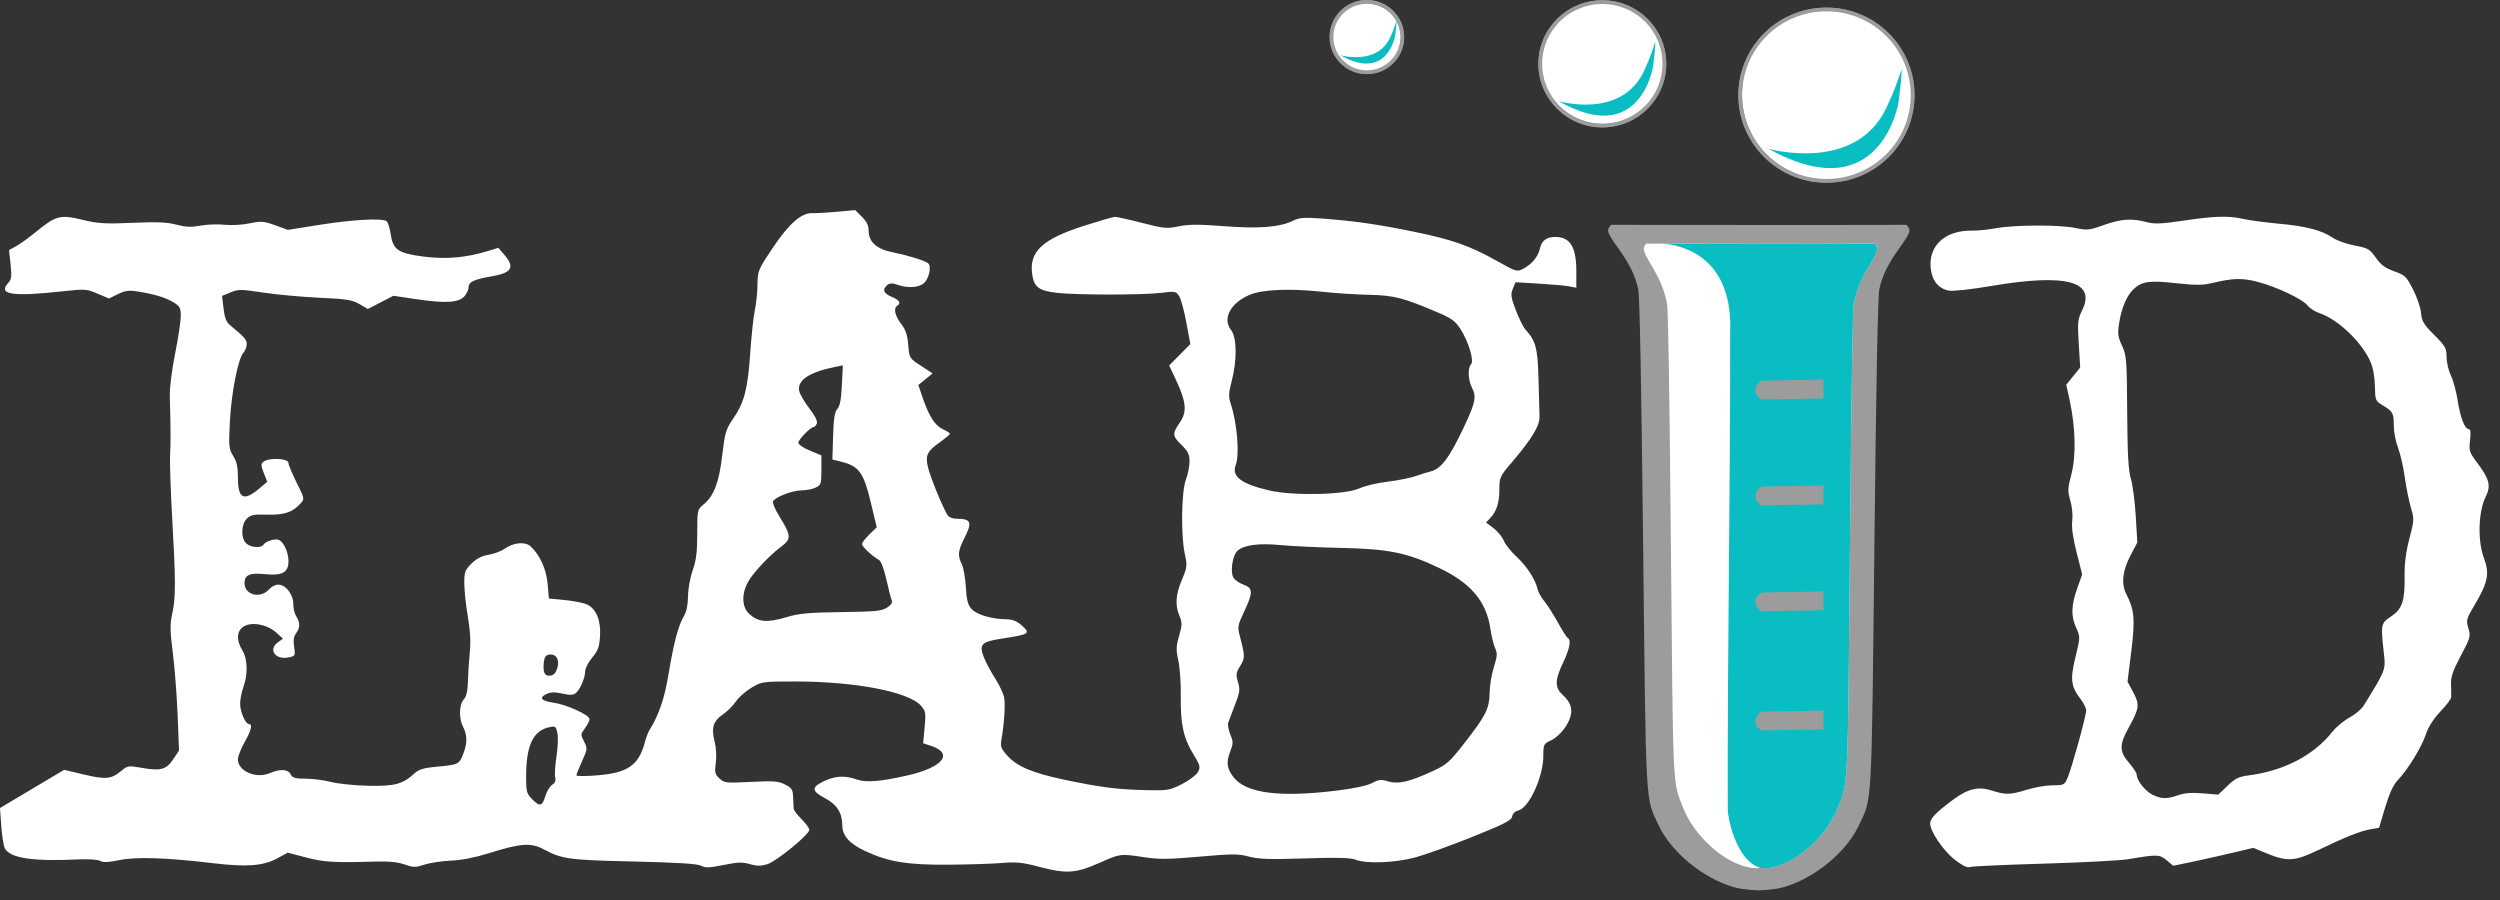
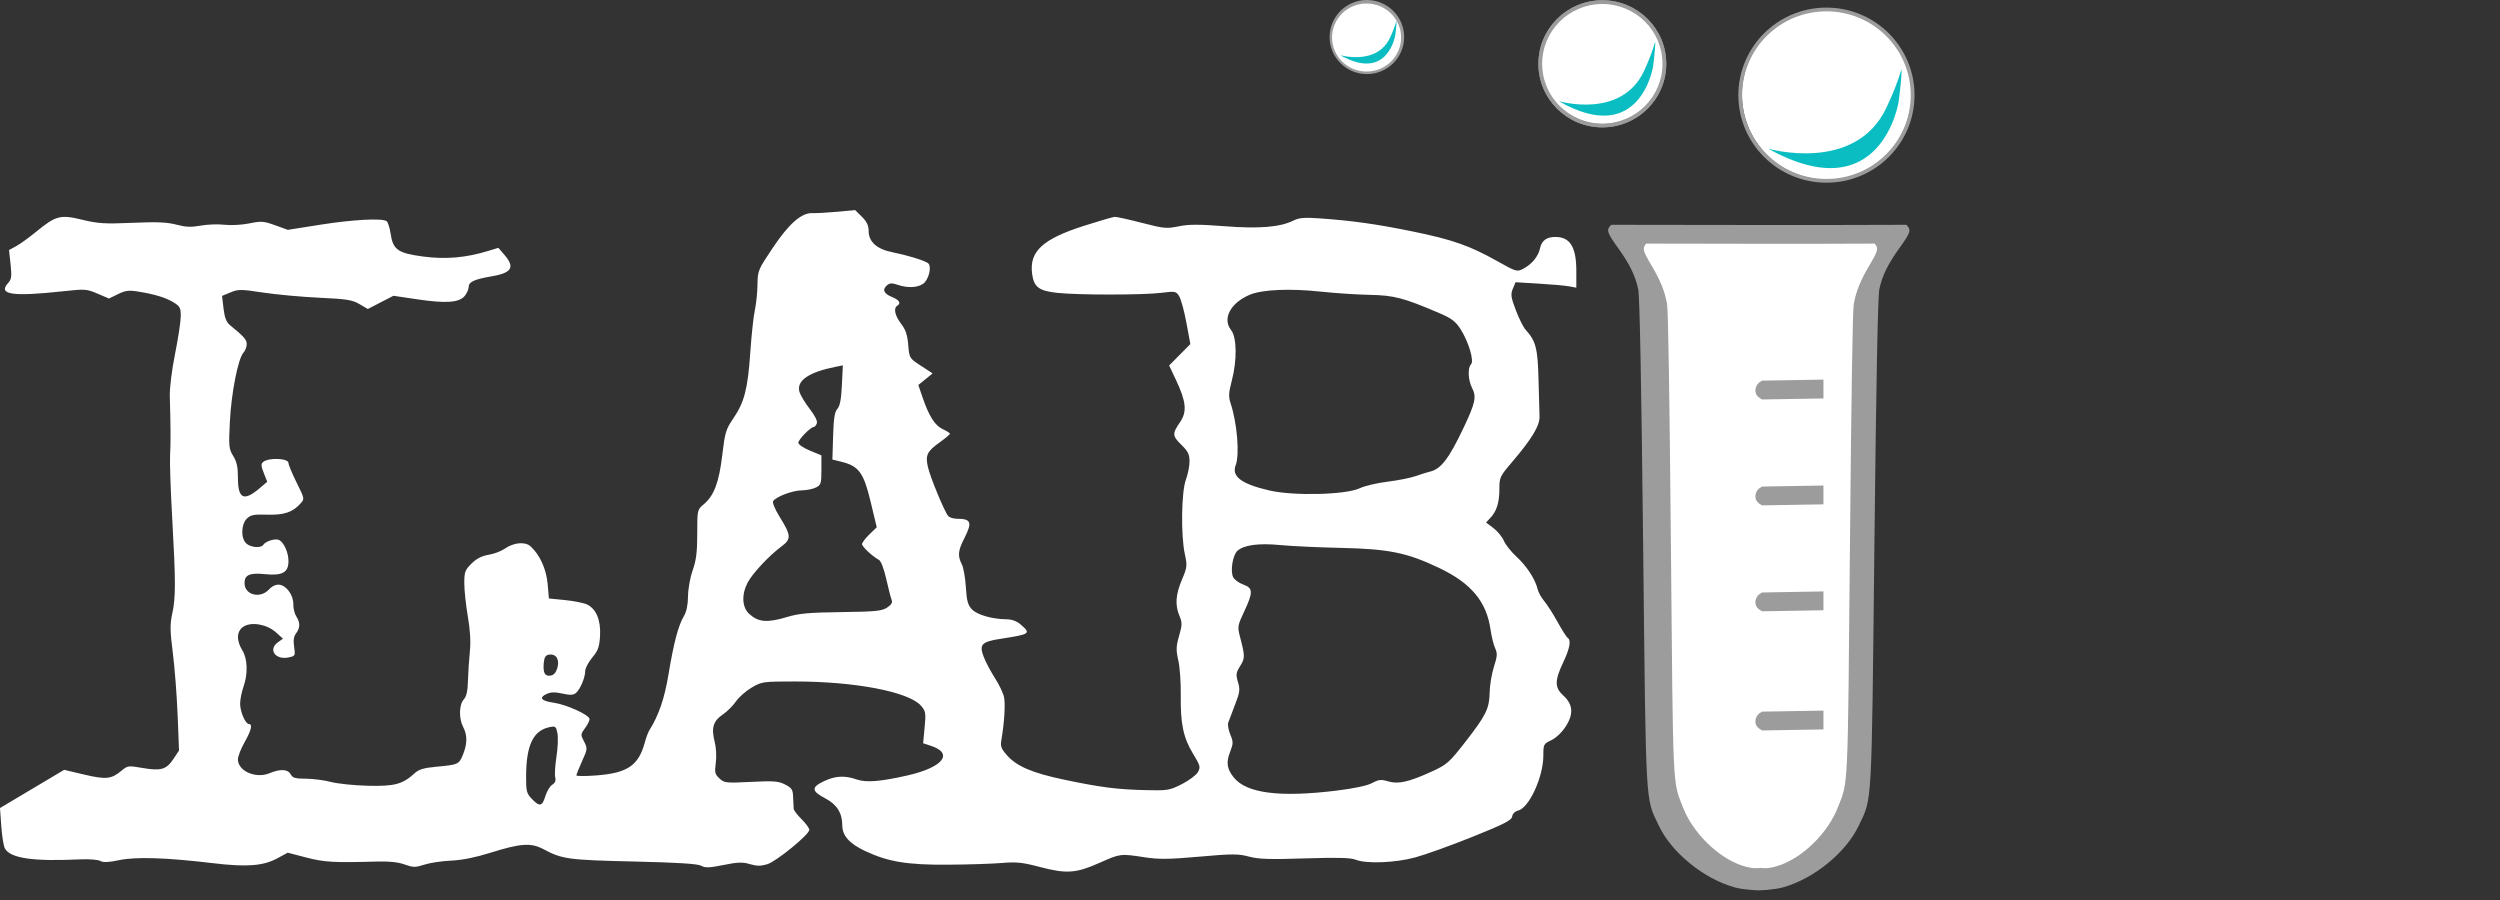
<svg xmlns="http://www.w3.org/2000/svg" width="100" height="36" viewBox="0 0 100 36" fill="none">
  <rect x="0" y="0" width="100" height="36" fill="#333333" stroke="none" />
  <g clip-path="url(#clip0_191_5654)">
    <path d="M41.603 34.681C40.895 34.494 40.661 34.469 40.065 34.52C39.678 34.552 38.709 34.583 37.911 34.588C36.285 34.599 35.523 34.472 34.604 34.04C33.972 33.743 33.691 33.425 33.691 33.006C33.691 32.52 33.473 32.176 33.011 31.934C32.46 31.646 32.445 31.495 32.944 31.254C33.405 31.032 33.789 31.01 34.274 31.18C34.646 31.31 35.23 31.263 36.314 31.014C37.727 30.689 38.159 30.135 37.235 29.832L36.925 29.73L36.985 29.097C37.04 28.514 37.028 28.445 36.84 28.229C36.355 27.672 34.21 27.259 31.802 27.259C30.517 27.259 30.472 27.266 30.067 27.503C29.837 27.637 29.554 27.886 29.438 28.057C29.32 28.228 29.083 28.464 28.91 28.581C28.529 28.838 28.445 29.12 28.585 29.663C28.647 29.904 28.666 30.254 28.632 30.511C28.58 30.898 28.597 30.97 28.779 31.139C28.974 31.319 29.039 31.326 30.041 31.276C30.96 31.23 31.139 31.244 31.406 31.382C31.675 31.521 31.715 31.584 31.725 31.891C31.731 32.083 31.741 32.291 31.747 32.352C31.753 32.414 31.896 32.602 32.065 32.77C32.234 32.938 32.373 33.129 32.373 33.193C32.373 33.381 31.049 34.463 30.685 34.571C30.431 34.647 30.266 34.645 29.995 34.565C29.702 34.477 29.516 34.484 28.944 34.599C28.372 34.715 28.213 34.721 28.047 34.629C27.905 34.551 27.109 34.501 25.34 34.46C22.736 34.4 22.484 34.366 21.752 33.974C21.24 33.7 20.835 33.727 19.583 34.12C19.011 34.3 18.473 34.406 18.044 34.425C17.682 34.44 17.201 34.512 16.977 34.585C16.61 34.703 16.53 34.702 16.186 34.579C15.932 34.487 15.565 34.447 15.099 34.461C13.342 34.511 12.978 34.49 12.249 34.3L11.509 34.107L11.094 34.332C10.525 34.64 9.868 34.689 8.506 34.526C6.662 34.304 5.426 34.265 4.759 34.407C4.336 34.496 4.13 34.505 4.011 34.437C3.92 34.386 3.555 34.358 3.188 34.375C1.313 34.464 0.407 34.33 0.194 33.934C0.144 33.84 0.079 33.439 0.051 33.042L0 32.321L1.283 31.557L2.566 30.794L3.358 30.981C4.232 31.188 4.454 31.166 4.846 30.839C5.104 30.623 5.129 30.62 5.689 30.717C6.435 30.846 6.653 30.784 6.933 30.364L7.161 30.021L7.105 28.596C7.073 27.813 6.987 26.697 6.913 26.116C6.8 25.229 6.796 24.976 6.891 24.543C7.031 23.903 7.031 23.257 6.887 20.706C6.824 19.601 6.787 18.48 6.803 18.216C6.831 17.755 6.828 17.079 6.792 15.856C6.782 15.528 6.871 14.81 7.003 14.152C7.128 13.528 7.231 12.849 7.231 12.644C7.232 12.317 7.196 12.25 6.946 12.097C6.63 11.903 6.195 11.771 5.522 11.662C5.156 11.602 5.015 11.62 4.719 11.765L4.359 11.941L3.902 11.746C3.468 11.56 3.399 11.555 2.547 11.648C0.478 11.874 -0.1 11.786 0.331 11.313C0.459 11.172 0.474 11.051 0.423 10.573L0.361 10.002L0.642 9.849C0.797 9.765 1.153 9.509 1.433 9.28C2.238 8.621 2.407 8.577 3.286 8.789C3.926 8.944 4.191 8.96 5.298 8.913C6.281 8.87 6.683 8.887 7.056 8.986C7.431 9.085 7.648 9.094 8.023 9.025C8.289 8.976 8.718 8.96 8.976 8.99C9.241 9.02 9.676 8.997 9.973 8.936C10.452 8.838 10.548 8.845 11.007 9.011L11.514 9.194L12.823 8.987C14.117 8.783 15.271 8.721 15.461 8.845C15.515 8.881 15.587 9.101 15.622 9.336C15.719 9.991 15.913 10.128 16.93 10.262C17.833 10.381 18.633 10.311 19.532 10.036L19.934 9.913L20.176 10.194C20.607 10.697 20.477 10.913 19.661 11.054C18.969 11.173 18.747 11.276 18.747 11.476C18.747 11.568 18.677 11.73 18.59 11.836C18.37 12.106 17.843 12.144 16.693 11.973L15.737 11.831L15.225 12.095L14.713 12.36L14.379 12.164C14.091 11.995 13.868 11.96 12.77 11.909C12.069 11.876 11.059 11.784 10.527 11.703C9.634 11.567 9.531 11.567 9.22 11.696L8.882 11.836L8.941 12.339C8.984 12.702 9.054 12.886 9.193 13C9.767 13.47 9.869 13.586 9.869 13.766C9.869 13.875 9.809 14.03 9.736 14.11C9.523 14.344 9.251 15.728 9.194 16.875C9.145 17.859 9.155 17.959 9.329 18.239C9.471 18.468 9.517 18.682 9.517 19.111C9.517 19.957 9.752 20.069 10.389 19.526L10.69 19.271L10.552 18.922C10.438 18.634 10.434 18.556 10.529 18.477C10.75 18.295 11.539 18.329 11.539 18.52C11.539 18.591 11.685 18.943 11.864 19.302C12.188 19.953 12.188 19.956 12.018 20.143C11.699 20.494 11.36 20.606 10.686 20.586C10.15 20.57 10.025 20.595 9.873 20.746C9.639 20.978 9.629 21.538 9.854 21.741C10.034 21.903 10.444 21.934 10.532 21.793C10.617 21.655 10.991 21.534 11.146 21.593C11.344 21.668 11.539 22.092 11.539 22.444C11.539 22.9 11.292 23.037 10.598 22.966C9.988 22.904 9.781 22.995 9.781 23.325C9.781 23.794 10.398 23.96 10.752 23.585C10.888 23.441 11.037 23.372 11.176 23.389C11.465 23.424 11.744 23.818 11.733 24.174C11.729 24.333 11.782 24.55 11.852 24.657C12.012 24.901 12.009 25.115 11.842 25.335C11.749 25.457 11.726 25.615 11.765 25.872C11.818 26.224 11.811 26.239 11.553 26.295C11.015 26.413 10.709 25.98 11.122 25.687L11.319 25.547L11.039 25.295C10.677 24.969 10.055 24.86 9.737 25.067C9.464 25.245 9.446 25.61 9.693 26.012C9.905 26.358 9.923 26.955 9.737 27.478C9.665 27.682 9.605 27.984 9.605 28.149C9.605 28.471 9.819 28.963 9.959 28.963C10.113 28.963 10.05 29.219 9.781 29.693C9.636 29.948 9.517 30.256 9.517 30.377C9.517 30.843 10.232 31.156 10.777 30.93C11.216 30.748 11.514 30.763 11.627 30.973C11.704 31.117 11.811 31.148 12.227 31.148C12.505 31.148 12.96 31.206 13.236 31.278C13.513 31.35 14.184 31.419 14.727 31.431C15.788 31.455 16.108 31.369 16.584 30.931C16.752 30.776 16.95 30.716 17.445 30.67C18.331 30.589 18.361 30.575 18.52 30.182C18.695 29.747 18.697 29.405 18.528 29.083C18.349 28.74 18.36 28.187 18.55 27.978C18.66 27.857 18.708 27.643 18.718 27.228C18.727 26.909 18.761 26.386 18.794 26.065C18.835 25.671 18.809 25.215 18.713 24.656C18.635 24.202 18.572 23.605 18.572 23.33C18.572 22.881 18.601 22.8 18.86 22.543C19.058 22.346 19.269 22.237 19.541 22.192C19.757 22.156 20.043 22.05 20.175 21.957C20.542 21.699 20.999 21.653 21.22 21.852C21.591 22.186 21.855 22.765 21.906 23.362L21.956 23.939L22.6 24.003C22.954 24.038 23.349 24.117 23.479 24.178C23.847 24.351 24.037 24.807 24.002 25.431C23.976 25.877 23.926 26.018 23.689 26.303C23.534 26.491 23.407 26.735 23.407 26.845C23.407 27.108 23.206 27.579 23.035 27.721C22.931 27.806 22.803 27.811 22.497 27.743C22.205 27.678 22.032 27.681 21.869 27.756C21.542 27.904 21.645 28.037 22.139 28.107C22.662 28.18 23.582 28.6 23.582 28.765C23.582 28.83 23.5 28.994 23.398 29.13C23.222 29.367 23.221 29.39 23.362 29.661C23.505 29.935 23.502 29.961 23.282 30.448C23.157 30.725 23.055 30.98 23.055 31.015C23.055 31.05 23.421 31.05 23.868 31.016C25.101 30.92 25.542 30.619 25.79 29.706C25.842 29.514 25.921 29.297 25.966 29.225C26.354 28.605 26.579 27.948 26.744 26.953C26.952 25.7 27.135 25.012 27.359 24.638C27.461 24.468 27.518 24.192 27.521 23.851C27.523 23.557 27.605 23.101 27.708 22.811C27.849 22.41 27.89 22.082 27.89 21.342C27.89 20.396 27.892 20.387 28.147 20.174C28.562 19.827 28.76 19.302 28.89 18.207C28.997 17.3 29.037 17.169 29.327 16.745C29.774 16.092 29.911 15.562 30.011 14.109C30.058 13.412 30.141 12.645 30.194 12.405C30.247 12.164 30.295 11.708 30.299 11.391C30.307 10.83 30.323 10.79 30.901 9.928C31.559 8.944 32.059 8.506 32.498 8.525C32.647 8.531 33.093 8.507 33.488 8.471L34.208 8.405L34.477 8.672C34.673 8.867 34.746 9.022 34.746 9.24C34.746 9.674 35.076 9.968 35.699 10.09C36.258 10.2 36.926 10.402 37.11 10.518C37.286 10.629 37.16 11.187 36.921 11.354C36.695 11.511 36.29 11.526 35.901 11.391C35.689 11.318 35.59 11.32 35.492 11.401C35.28 11.576 35.342 11.739 35.669 11.875C35.977 12.002 36.055 12.128 35.889 12.23C35.732 12.327 35.796 12.628 36.043 12.95C36.226 13.188 36.296 13.394 36.329 13.796C36.373 14.326 36.374 14.328 36.839 14.632L37.304 14.936L37.019 15.168L36.733 15.4L36.904 15.901C37.161 16.652 37.397 17.021 37.712 17.167C37.868 17.239 37.996 17.321 37.997 17.349C37.998 17.377 37.821 17.526 37.604 17.682C37.082 18.054 37.009 18.203 37.116 18.678C37.209 19.09 37.772 20.452 37.926 20.637C37.978 20.699 38.131 20.75 38.266 20.75C38.848 20.75 38.901 20.887 38.57 21.536C38.32 22.027 38.3 22.232 38.471 22.567C38.538 22.697 38.611 23.109 38.634 23.483C38.668 24.033 38.714 24.202 38.876 24.373C39.084 24.593 39.689 24.767 40.267 24.772C40.483 24.774 40.673 24.846 40.834 24.986C41.246 25.346 41.213 25.369 40.026 25.552C39.263 25.669 39.158 25.78 39.348 26.274C39.428 26.483 39.632 26.867 39.8 27.127C39.969 27.388 40.133 27.735 40.164 27.899C40.218 28.187 40.171 28.933 40.057 29.583C40.01 29.852 40.042 29.942 40.281 30.213C40.67 30.654 41.292 30.919 42.57 31.188C44.013 31.492 44.681 31.578 45.815 31.605C46.708 31.627 46.779 31.615 47.275 31.365C47.561 31.22 47.85 31.003 47.916 30.884C48.027 30.685 48.012 30.625 47.725 30.155C47.333 29.511 47.214 28.944 47.231 27.807C47.238 27.314 47.194 26.689 47.133 26.419C47.038 26 47.042 25.857 47.164 25.433C47.289 24.997 47.291 24.902 47.179 24.638C46.996 24.201 47.024 23.785 47.278 23.185C47.488 22.689 47.495 22.625 47.393 22.161C47.231 21.426 47.256 19.66 47.435 19.188C47.515 18.977 47.581 18.649 47.581 18.458C47.581 18.173 47.522 18.054 47.255 17.792C46.889 17.434 46.884 17.348 47.204 16.883C47.486 16.472 47.448 16.067 47.046 15.213L46.766 14.619L47.19 14.191L47.614 13.763L47.456 12.909C47.369 12.44 47.239 11.962 47.166 11.847C47.04 11.649 47.008 11.643 46.451 11.713C45.735 11.804 43.095 11.804 42.286 11.714C41.552 11.633 41.356 11.483 41.285 10.954C41.165 10.059 41.701 9.563 43.361 9.032C43.966 8.839 44.52 8.678 44.592 8.674C44.664 8.671 45.152 8.779 45.675 8.914C46.556 9.142 46.666 9.152 47.149 9.053C47.555 8.97 47.956 8.969 48.966 9.048C50.362 9.157 51.204 9.088 51.736 8.823C51.961 8.71 52.175 8.692 52.767 8.734C54.098 8.827 55.069 8.964 56.513 9.26C58.103 9.585 58.795 9.829 59.906 10.454C60.637 10.865 60.682 10.879 60.917 10.757C61.271 10.574 61.53 10.263 61.599 9.936C61.666 9.623 61.862 9.478 62.217 9.478C62.804 9.478 63.053 9.882 63.053 10.838V11.507L62.767 11.454C62.609 11.424 62.063 11.375 61.551 11.345L60.622 11.289L60.514 11.549C60.42 11.775 60.435 11.886 60.634 12.411C60.759 12.742 60.935 13.092 61.024 13.19C61.431 13.634 61.51 13.933 61.54 15.157C61.555 15.806 61.574 16.481 61.581 16.656C61.596 17.022 61.275 17.555 60.47 18.497C59.999 19.048 59.975 19.1 59.975 19.558C59.975 20.102 59.868 20.446 59.615 20.715L59.442 20.899L59.74 21.125C59.903 21.249 60.09 21.477 60.154 21.631C60.219 21.785 60.445 22.07 60.657 22.265C61.065 22.638 61.413 23.172 61.503 23.561C61.533 23.689 61.653 23.906 61.768 24.042C61.883 24.179 62.124 24.555 62.303 24.879C62.482 25.203 62.665 25.49 62.709 25.517C62.854 25.606 62.792 25.942 62.525 26.503C62.184 27.22 62.184 27.505 62.528 27.817C62.921 28.174 62.952 28.558 62.63 29.057C62.478 29.293 62.242 29.518 62.053 29.607C61.745 29.753 61.734 29.774 61.734 30.221C61.734 31.073 61.167 32.312 60.727 32.422C60.599 32.454 60.502 32.549 60.486 32.66C60.464 32.812 60.176 32.959 58.901 33.472C58.045 33.816 57.016 34.187 56.616 34.295C55.8 34.516 54.647 34.559 54.218 34.386C54.023 34.308 53.49 34.295 52.196 34.336C50.781 34.382 50.344 34.367 49.956 34.263C49.529 34.149 49.301 34.149 47.978 34.266C46.749 34.374 46.356 34.379 45.779 34.29C44.809 34.143 44.815 34.142 43.978 34.515C43.043 34.932 42.658 34.959 41.603 34.681ZM21.814 31.845C21.873 31.652 21.996 31.447 22.089 31.389C22.204 31.318 22.242 31.224 22.209 31.092C22.182 30.986 22.204 30.617 22.258 30.272C22.312 29.926 22.33 29.507 22.299 29.339C22.245 29.058 22.221 29.037 21.989 29.084C21.329 29.215 21.047 29.803 21.044 31.06C21.042 31.651 21.065 31.74 21.274 31.956C21.587 32.281 21.689 32.259 21.814 31.845ZM53.467 31.624C54.159 31.539 54.686 31.427 54.883 31.322C55.151 31.179 55.244 31.169 55.526 31.255C55.928 31.377 56.364 31.278 57.291 30.852C57.875 30.584 57.975 30.495 58.597 29.697C59.446 28.607 59.573 28.351 59.586 27.696C59.591 27.408 59.669 26.947 59.757 26.672C59.893 26.249 59.901 26.135 59.806 25.929C59.744 25.796 59.661 25.459 59.621 25.181C59.46 24.062 58.85 23.331 57.568 22.719C56.285 22.107 55.55 21.957 53.646 21.916C52.752 21.897 51.659 21.846 51.218 21.803C50.355 21.718 49.758 21.798 49.498 22.032C49.305 22.205 49.203 22.856 49.33 23.093C49.383 23.192 49.565 23.322 49.734 23.383C50.125 23.523 50.13 23.689 49.766 24.463C49.505 25.017 49.496 25.073 49.596 25.456C49.803 26.247 49.804 26.324 49.607 26.64C49.439 26.91 49.429 26.985 49.519 27.283C49.608 27.58 49.595 27.689 49.403 28.183C49.282 28.492 49.16 28.816 49.13 28.903C49.101 28.989 49.138 29.205 49.212 29.382C49.335 29.674 49.334 29.738 49.202 30.079C49.04 30.503 49.075 30.75 49.345 31.092C49.852 31.733 51.181 31.905 53.467 31.624ZM22.295 26.715C22.392 26.378 22.246 26.145 21.964 26.185C21.827 26.204 21.773 26.285 21.752 26.503C21.713 26.91 21.789 27.058 22.019 27.025C22.152 27.006 22.239 26.908 22.295 26.715ZM31.48 24.681C31.958 24.537 32.356 24.501 33.652 24.484C35.017 24.466 35.272 24.441 35.483 24.304C35.655 24.192 35.709 24.101 35.666 23.998C35.633 23.918 35.536 23.541 35.451 23.163C35.36 22.754 35.24 22.442 35.158 22.396C34.884 22.244 34.483 21.868 34.483 21.764C34.483 21.706 34.615 21.53 34.776 21.375L35.07 21.092L34.825 20.069C34.548 18.912 34.354 18.645 33.67 18.474L33.296 18.381L33.324 17.447C33.345 16.736 33.386 16.475 33.495 16.355C33.597 16.243 33.649 15.973 33.676 15.406L33.714 14.614L33.417 14.674C32.359 14.885 31.864 15.221 31.973 15.655C32.007 15.79 32.191 16.101 32.382 16.347C32.602 16.632 32.708 16.846 32.673 16.937C32.643 17.015 32.587 17.08 32.549 17.08C32.425 17.08 31.933 17.583 31.933 17.71C31.933 17.778 32.141 17.92 32.395 18.024L32.856 18.214V18.802C32.856 19.341 32.838 19.399 32.637 19.5C32.516 19.561 32.259 19.613 32.065 19.614C31.699 19.618 31.035 19.87 30.924 20.047C30.889 20.104 31 20.373 31.171 20.649C31.65 21.42 31.66 21.557 31.262 21.854C30.763 22.226 30.1 22.935 29.907 23.302C29.657 23.776 29.68 24.289 29.963 24.55C30.332 24.89 30.684 24.92 31.48 24.681ZM54.39 19.529C54.585 19.436 55.088 19.318 55.508 19.267C55.928 19.215 56.442 19.112 56.651 19.037C56.86 18.963 57.097 18.887 57.179 18.87C57.633 18.776 57.959 18.35 58.566 17.063C59.013 16.114 59.065 15.868 58.885 15.523C58.724 15.212 58.7 14.712 58.842 14.572C58.974 14.44 58.739 13.658 58.419 13.161C58.219 12.852 58.059 12.732 57.558 12.518C56.139 11.912 55.762 11.813 54.789 11.794C54.281 11.784 53.395 11.726 52.819 11.664C51.594 11.533 50.494 11.581 49.998 11.787C49.224 12.11 48.883 12.746 49.242 13.2C49.476 13.496 49.487 14.407 49.268 15.245C49.143 15.721 49.136 15.866 49.227 16.142C49.487 16.932 49.589 18.184 49.428 18.606C49.255 19.058 49.651 19.357 50.767 19.617C51.744 19.845 53.834 19.794 54.39 19.529Z" fill="white" />
-     <path d="M78.186 34.384C77.724 34.021 77.207 33.256 77.206 32.934C77.205 32.739 77.444 32.492 78.119 31.991C78.719 31.546 79.135 31.447 79.672 31.622C80.221 31.8 80.415 31.796 81.087 31.586C81.394 31.49 81.854 31.412 82.111 31.411C82.562 31.41 82.581 31.4 82.709 31.096C82.881 30.687 83.447 28.633 83.447 28.418C83.447 28.327 83.346 28.122 83.223 27.962C82.834 27.454 82.801 27.182 83.019 26.281C83.212 25.483 83.212 25.474 83.046 25.108C82.834 24.64 82.846 24.223 83.091 23.529L83.287 22.978L83.065 22.104C82.916 21.516 82.859 21.102 82.89 20.837C82.917 20.613 82.884 20.262 82.813 20.022C82.702 19.643 82.707 19.537 82.855 18.974C83.048 18.243 83.023 17.107 82.792 16.037L82.651 15.388L82.93 15.044L83.208 14.7L83.15 13.754C83.097 12.889 83.109 12.774 83.287 12.41C83.854 11.25 82.64 10.928 79.636 11.441C78.845 11.576 78.12 11.655 77.958 11.625C77.537 11.547 77.276 11.222 77.227 10.718C77.14 9.818 77.816 9.206 78.876 9.226C79.093 9.23 79.528 9.187 79.842 9.129C80.588 8.991 82.388 8.986 83.025 9.121C83.49 9.219 83.573 9.21 84.151 9.002C84.839 8.756 85.267 8.726 85.856 8.882C86.178 8.968 86.438 8.958 87.33 8.827C88.609 8.638 89.136 8.623 89.732 8.758C89.974 8.813 90.606 8.897 91.138 8.946C92.234 9.045 92.864 9.209 93.308 9.508C93.476 9.622 93.873 9.763 94.189 9.822C94.718 9.921 94.785 9.96 95.031 10.306C95.234 10.594 95.408 10.722 95.767 10.852C96.204 11.009 96.257 11.06 96.524 11.582C96.681 11.89 96.825 12.313 96.842 12.522C96.87 12.847 96.945 12.974 97.369 13.399C97.819 13.851 97.863 13.93 97.863 14.28C97.863 14.492 97.941 14.825 98.035 15.021C98.13 15.216 98.253 15.671 98.309 16.031C98.415 16.719 98.592 17.167 98.757 17.167C98.823 17.167 98.837 17.312 98.802 17.612C98.752 18.028 98.77 18.086 99.085 18.508C99.586 19.179 99.647 19.43 99.421 19.885C99.133 20.463 99.101 21.639 99.353 22.311C99.59 22.942 99.524 23.287 98.989 24.19C98.652 24.76 98.638 24.809 98.735 25.129C98.832 25.45 98.817 25.505 98.433 26.229C98.109 26.84 98.031 27.07 98.041 27.387C98.049 27.605 98.051 27.835 98.047 27.898C98.042 27.961 97.847 28.217 97.611 28.466C97.335 28.759 97.131 29.08 97.035 29.373C96.869 29.878 96.313 30.786 95.915 31.201C95.734 31.39 95.58 31.724 95.408 32.293L95.162 33.112L94.812 33.172C94.422 33.238 93.785 33.492 92.682 34.024C91.797 34.449 91.488 34.469 90.702 34.148L90.131 33.914L89.316 34.108C88.868 34.215 88.148 34.376 87.716 34.467L86.93 34.631L86.667 34.411C86.382 34.173 86.297 34.171 85.117 34.369C84.803 34.421 83.28 34.501 81.733 34.546C80.186 34.59 78.856 34.652 78.779 34.683C78.689 34.719 78.477 34.612 78.186 34.384ZM87.125 31.808C87.377 31.72 87.671 31.697 88.108 31.734L88.731 31.786L89.1 31.432C89.407 31.136 89.549 31.067 89.952 31.015C91.358 30.833 92.558 30.207 93.295 29.271C93.445 29.08 93.753 28.825 93.978 28.703C94.204 28.582 94.461 28.365 94.55 28.221C95.42 26.813 95.428 26.792 95.36 26.176C95.225 24.955 95.229 24.936 95.641 24.66C96.093 24.357 96.199 24.039 96.184 23.027C96.177 22.538 96.237 22.076 96.376 21.547C96.57 20.808 96.572 20.759 96.436 20.305C96.358 20.045 96.248 19.499 96.192 19.092C96.135 18.685 96.014 18.155 95.922 17.913C95.829 17.671 95.753 17.276 95.752 17.036C95.751 16.521 95.718 16.461 95.315 16.218C95.015 16.038 95.008 16.021 94.996 15.436C94.988 15.052 94.921 14.699 94.81 14.451C94.457 13.666 93.505 12.764 92.778 12.526C92.604 12.469 92.388 12.33 92.299 12.217C92.095 11.959 91.055 11.468 90.293 11.27C89.689 11.112 89.309 11.124 88.48 11.323C88.109 11.412 87.824 11.413 87.024 11.326C85.977 11.212 85.692 11.251 85.349 11.559C85.088 11.794 84.867 12.299 84.774 12.875C84.697 13.35 84.709 13.456 84.88 13.825C85.061 14.215 85.074 14.375 85.087 16.468C85.098 18.171 85.133 18.804 85.236 19.153C85.309 19.405 85.397 20.08 85.431 20.655L85.493 21.699L85.21 22.239C84.892 22.846 84.842 23.364 85.061 23.785C85.376 24.39 85.409 24.792 85.251 26.06L85.101 27.265L85.328 27.688C85.593 28.185 85.574 28.337 85.149 29.103C84.767 29.79 84.769 30.058 85.161 30.513C85.33 30.709 85.469 30.923 85.469 30.987C85.47 31.217 85.803 31.642 86.094 31.785C86.462 31.965 86.665 31.969 87.125 31.808Z" fill="white" />
    <path d="M64.451 8.992C64.242 9.195 64.269 9.287 64.717 9.912C65.185 10.564 65.401 11.003 65.528 11.561C65.588 11.82 65.654 15.266 65.725 21.731C65.842 32.489 65.808 31.876 66.353 33.027C66.861 34.099 68.134 35.14 69.366 35.49C69.757 35.601 70.349 35.614 70.349 35.614C70.349 35.614 70.945 35.601 71.336 35.49C72.568 35.14 73.841 34.099 74.349 33.027C74.894 31.876 74.859 32.489 74.977 21.731C75.047 15.266 75.114 11.82 75.174 11.561C75.3 11.003 75.517 10.564 75.984 9.912C76.433 9.287 76.459 9.195 76.251 8.992C72.728 9.007 68.469 8.999 64.451 8.992Z" fill="#9C9C9C" />
    <path d="M65.849 9.744C65.687 9.935 65.707 10.021 66.054 10.607C66.417 11.219 66.584 11.631 66.682 12.155C66.728 12.399 66.78 15.632 66.835 21.7C66.925 31.796 66.9 31.221 67.321 32.301C67.714 33.307 68.701 34.285 69.654 34.613C69.957 34.718 70.173 34.75 70.417 34.714C70.661 34.75 70.877 34.717 71.18 34.613C72.134 34.285 73.12 33.307 73.513 32.301C73.935 31.221 73.908 31.796 73.999 21.7C74.054 15.632 74.106 12.399 74.151 12.155C74.25 11.631 74.418 11.219 74.78 10.607C75.127 10.021 75.147 9.935 74.986 9.744C72.258 9.759 68.959 9.751 65.849 9.744Z" fill="white" />
-     <path d="M74.987 9.747C72.649 9.76 69.895 9.755 67.195 9.749C66.862 9.748 66.402 9.745 66.402 9.745C66.402 9.745 69.348 9.684 69.207 13.288C69.216 19.605 69.092 26 69.111 32.355C69.095 32.621 69.413 34.42 70.418 34.717C70.662 34.753 70.878 34.72 71.181 34.616C72.135 34.288 73.121 33.31 73.514 32.304C73.936 31.224 73.909 31.799 74 21.703C74.055 15.635 74.106 12.402 74.152 12.158C74.251 11.634 74.418 11.222 74.781 10.61C75.128 10.024 75.148 9.938 74.987 9.747Z" fill="#0ABDC2" />
-     <path d="M73.058 0.304C71.113 0.304 69.534 1.872 69.534 3.806C69.534 5.739 71.113 7.308 73.058 7.308C75.003 7.308 76.581 5.739 76.581 3.806C76.581 1.872 75.003 0.304 73.058 0.304ZM73.058 0.454C74.921 0.454 76.429 1.954 76.429 3.806C76.429 5.658 74.921 7.158 73.058 7.158C71.195 7.158 69.686 5.658 69.686 3.806C69.686 1.954 71.195 0.454 73.058 0.454Z" fill="#9C9C9C" />
    <path d="M64.094 0.01C62.682 0.01 61.535 1.148 61.535 2.552C61.535 3.955 62.682 5.095 64.094 5.095C65.505 5.095 66.651 3.955 66.651 2.552C66.651 1.148 65.505 0.01 64.094 0.01ZM64.094 0.16C65.423 0.16 66.499 1.23 66.499 2.552C66.499 3.874 65.423 4.944 64.094 4.944C62.764 4.944 61.687 3.874 61.687 2.552C61.687 1.23 62.764 0.16 64.094 0.16Z" fill="#9C9C9C" />
    <path d="M54.675 0C53.852 0 53.184 0.665 53.184 1.483C53.184 2.3 53.852 2.964 54.675 2.964C55.498 2.964 56.166 2.3 56.166 1.483C56.166 0.665 55.498 0 54.675 0ZM54.675 0.151C55.416 0.151 56.014 0.746 56.014 1.483C56.014 2.219 55.416 2.814 54.675 2.814C53.935 2.814 53.335 2.219 53.335 1.483C53.335 0.746 53.935 0.151 54.675 0.151Z" fill="#9C9C9C" />
    <path d="M54.663 2.862C55.426 2.862 56.044 2.252 56.044 1.5C56.044 0.748 55.426 0.138 54.663 0.138C53.9 0.138 53.282 0.748 53.282 1.5C53.282 2.252 53.9 2.862 54.663 2.862Z" fill="white" />
    <path d="M64.109 4.96C65.468 4.96 66.569 3.875 66.569 2.537C66.569 1.199 65.468 0.115 64.109 0.115C62.75 0.115 61.648 1.199 61.648 2.537C61.648 3.875 62.75 4.96 64.109 4.96Z" fill="white" />
    <path d="M73.067 7.183C74.939 7.183 76.458 5.658 76.458 3.778C76.458 1.897 74.939 0.372 73.067 0.372C71.194 0.372 69.677 1.897 69.677 3.778C69.677 5.658 71.194 7.183 73.067 7.183Z" fill="white" />
    <path d="M73.058 0.304C71.113 0.304 69.534 1.872 69.534 3.806C69.534 5.739 71.113 7.308 73.058 7.308C75.003 7.308 76.581 5.739 76.581 3.806C76.581 1.872 75.003 0.304 73.058 0.304ZM73.058 0.454C74.921 0.454 76.429 1.954 76.429 3.806C76.429 5.658 74.921 7.158 73.058 7.158C71.195 7.158 69.686 5.658 69.686 3.806C69.686 1.954 71.195 0.454 73.058 0.454Z" fill="#9C9C9C" />
    <path d="M64.094 0.01C62.682 0.01 61.535 1.148 61.535 2.552C61.535 3.955 62.682 5.095 64.094 5.095C65.505 5.095 66.651 3.955 66.651 2.552C66.651 1.148 65.505 0.01 64.094 0.01ZM64.094 0.16C65.423 0.16 66.499 1.23 66.499 2.552C66.499 3.874 65.423 4.944 64.094 4.944C62.764 4.944 61.687 3.874 61.687 2.552C61.687 1.23 62.764 0.16 64.094 0.16Z" fill="#9C9C9C" />
-     <path d="M54.675 0C53.852 0 53.184 0.665 53.184 1.483C53.184 2.3 53.852 2.964 54.675 2.964C55.498 2.964 56.166 2.3 56.166 1.483C56.166 0.665 55.498 0 54.675 0ZM54.675 0.151C55.416 0.151 56.014 0.746 56.014 1.483C56.014 2.219 55.416 2.814 54.675 2.814C53.935 2.814 53.335 2.219 53.335 1.483C53.335 0.746 53.935 0.151 54.675 0.151Z" fill="#9C9C9C" />
    <path d="M70.734 5.95C70.711 5.939 74.2 6.959 75.455 4.312C76.073 3.006 76.065 2.551 76.061 2.889C76.058 3.222 75.943 4.083 75.943 4.083C75.943 4.083 75.254 8.454 70.734 5.95Z" fill="#0ABDC2" />
    <path d="M62.351 4.046C62.334 4.038 64.862 4.802 65.771 2.819C66.219 1.841 66.213 1.5 66.21 1.753C66.207 2.002 66.125 2.648 66.125 2.648C66.125 2.648 65.626 5.923 62.351 4.046Z" fill="#0ABDC2" />
    <path d="M53.611 2.207C53.602 2.202 55.076 2.643 55.606 1.498C55.867 0.932 55.863 0.736 55.862 0.882C55.86 1.026 55.812 1.399 55.812 1.399C55.812 1.399 55.521 3.29 53.611 2.207Z" fill="#0ABDC2" />
    <path d="M70.482 15.225L72.938 15.184V15.938L70.482 15.979C70.338 15.898 70.208 15.805 70.216 15.594C70.238 15.39 70.352 15.298 70.482 15.225Z" fill="#9C9C9C" />
    <path d="M70.482 19.462L72.938 19.421V20.174L70.482 20.215C70.338 20.134 70.208 20.042 70.216 19.83C70.238 19.627 70.352 19.534 70.482 19.462Z" fill="#9C9C9C" />
    <path d="M70.482 23.699L72.938 23.657V24.411L70.482 24.452C70.338 24.371 70.208 24.278 70.216 24.067C70.238 23.864 70.352 23.771 70.482 23.699Z" fill="#9C9C9C" />
    <path d="M70.482 28.465L72.938 28.424V29.177L70.482 29.218C70.338 29.137 70.208 29.044 70.216 28.833C70.238 28.63 70.352 28.537 70.482 28.465Z" fill="#9C9C9C" />
  </g>
  <defs>
    <clipPath id="clip0_191_5654">
      <rect width="100" height="36" fill="white" />
    </clipPath>
  </defs>
</svg>